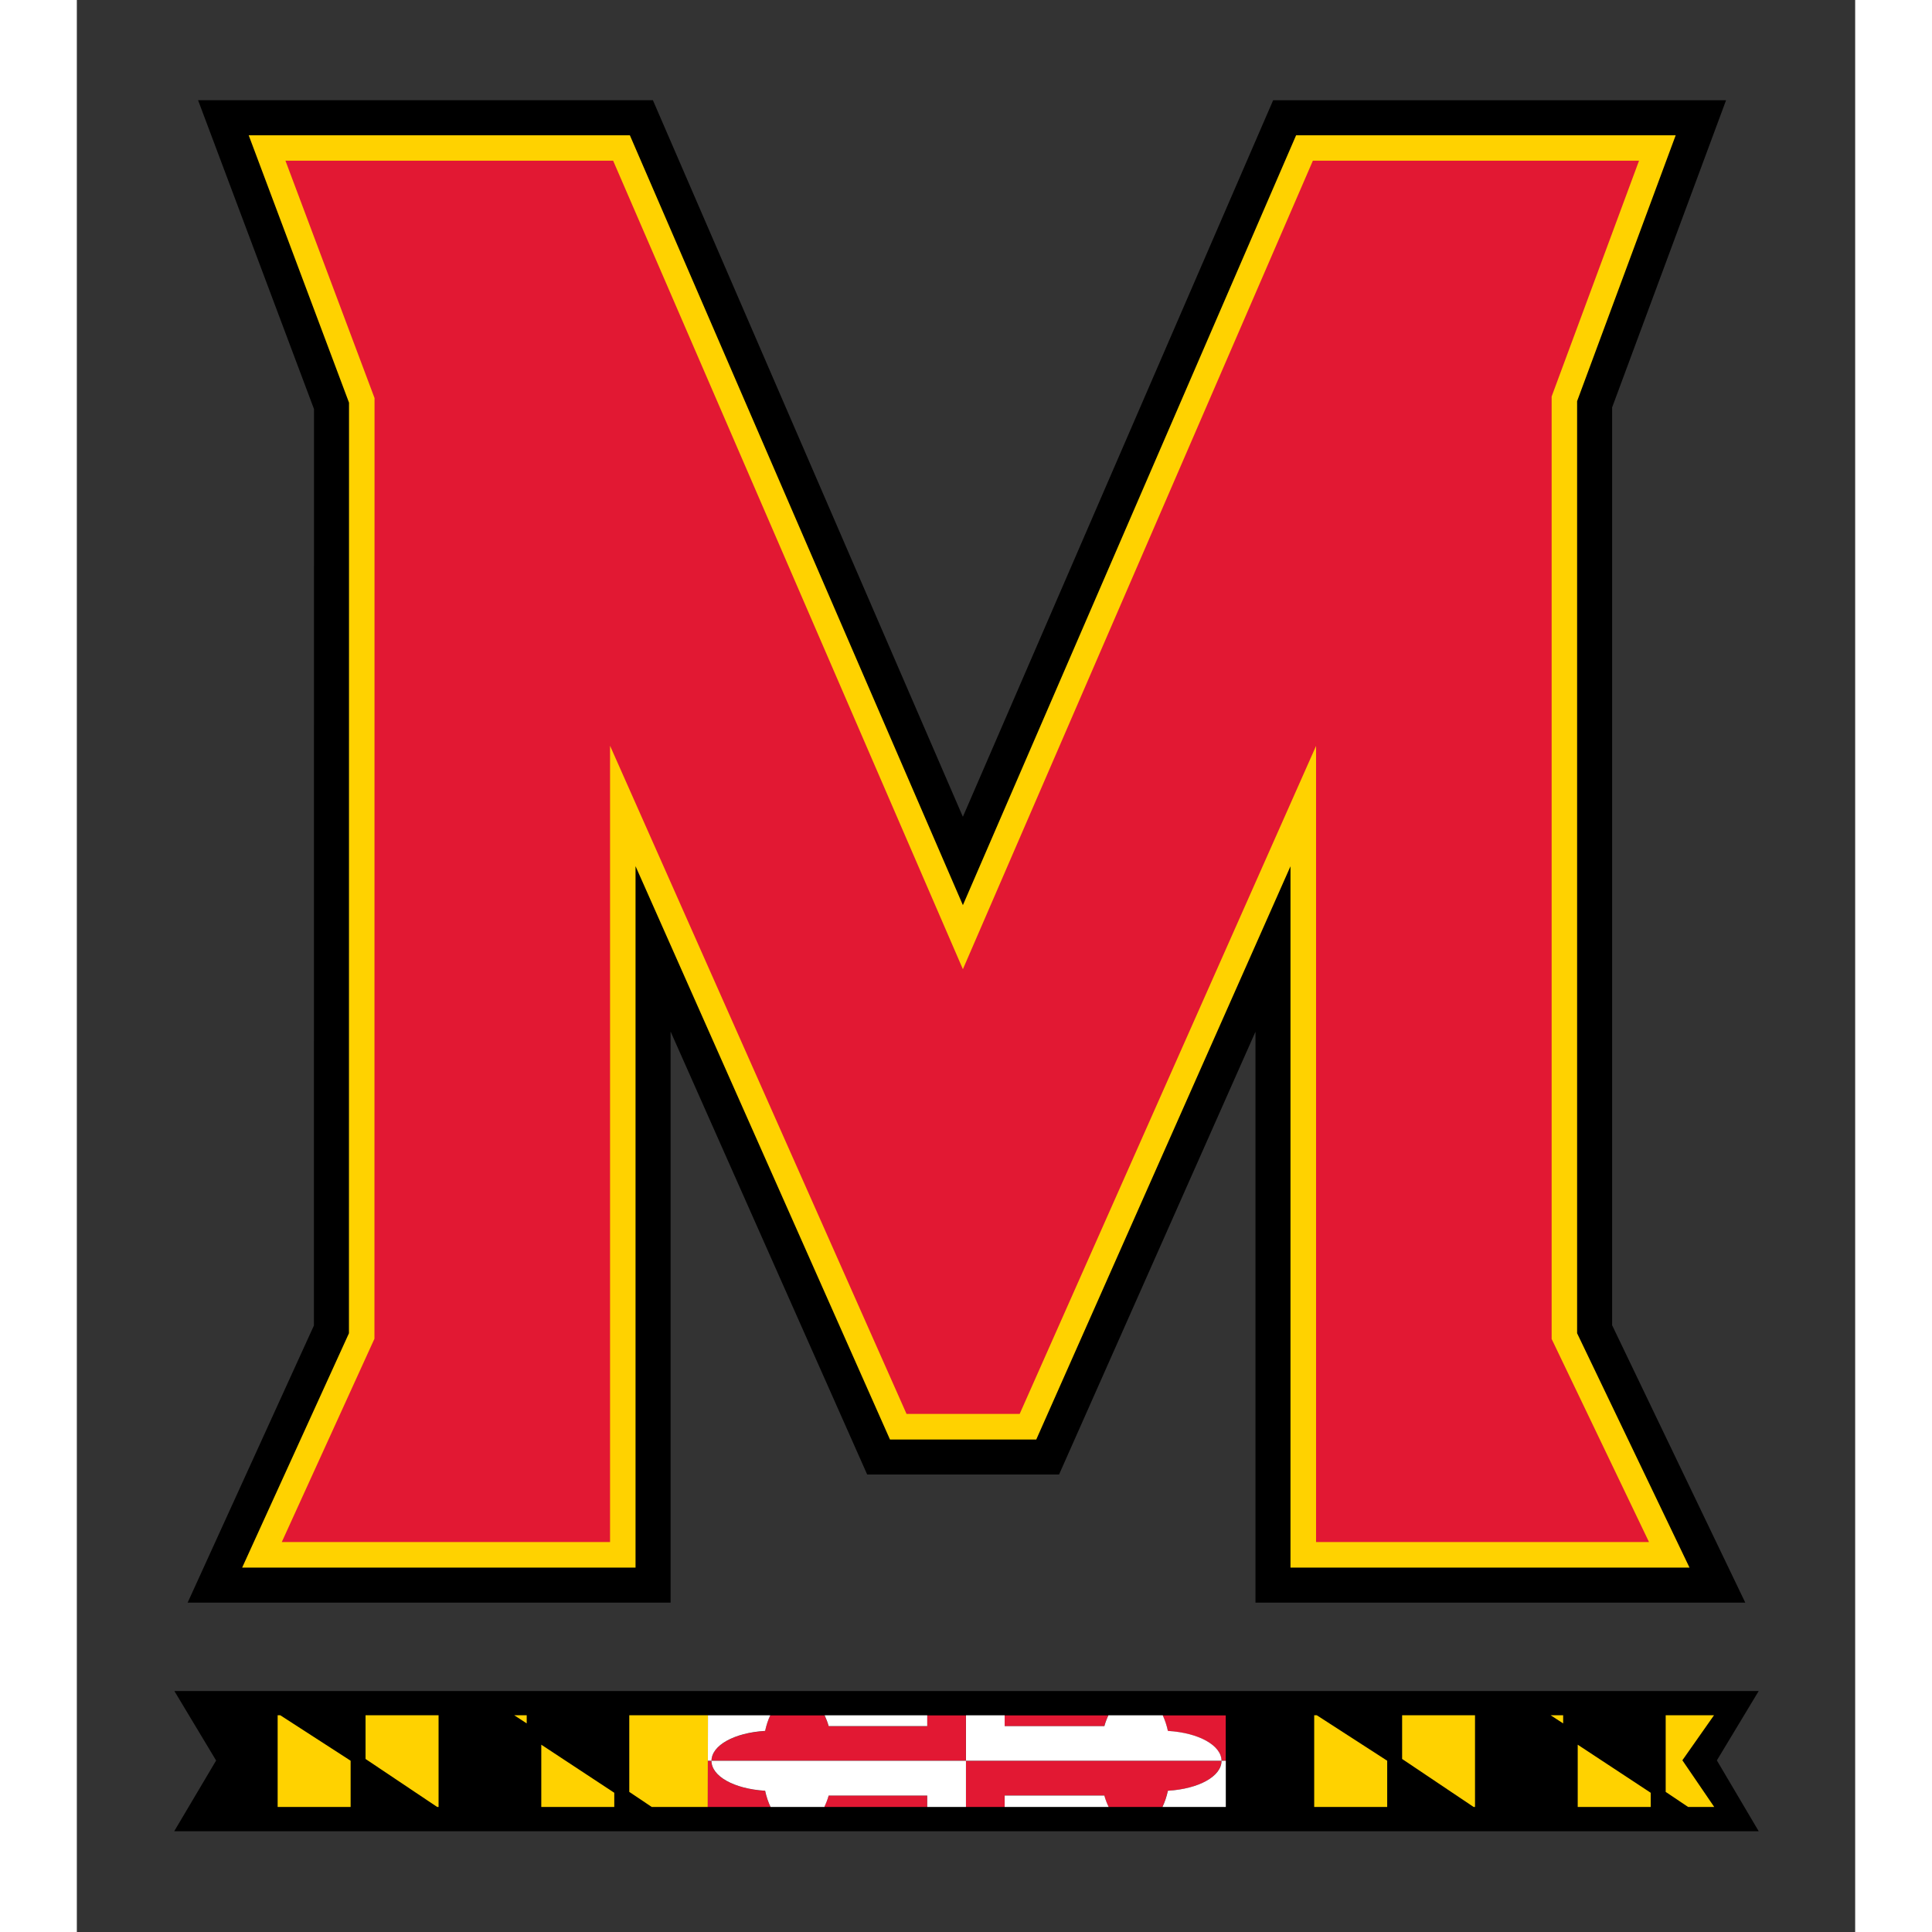
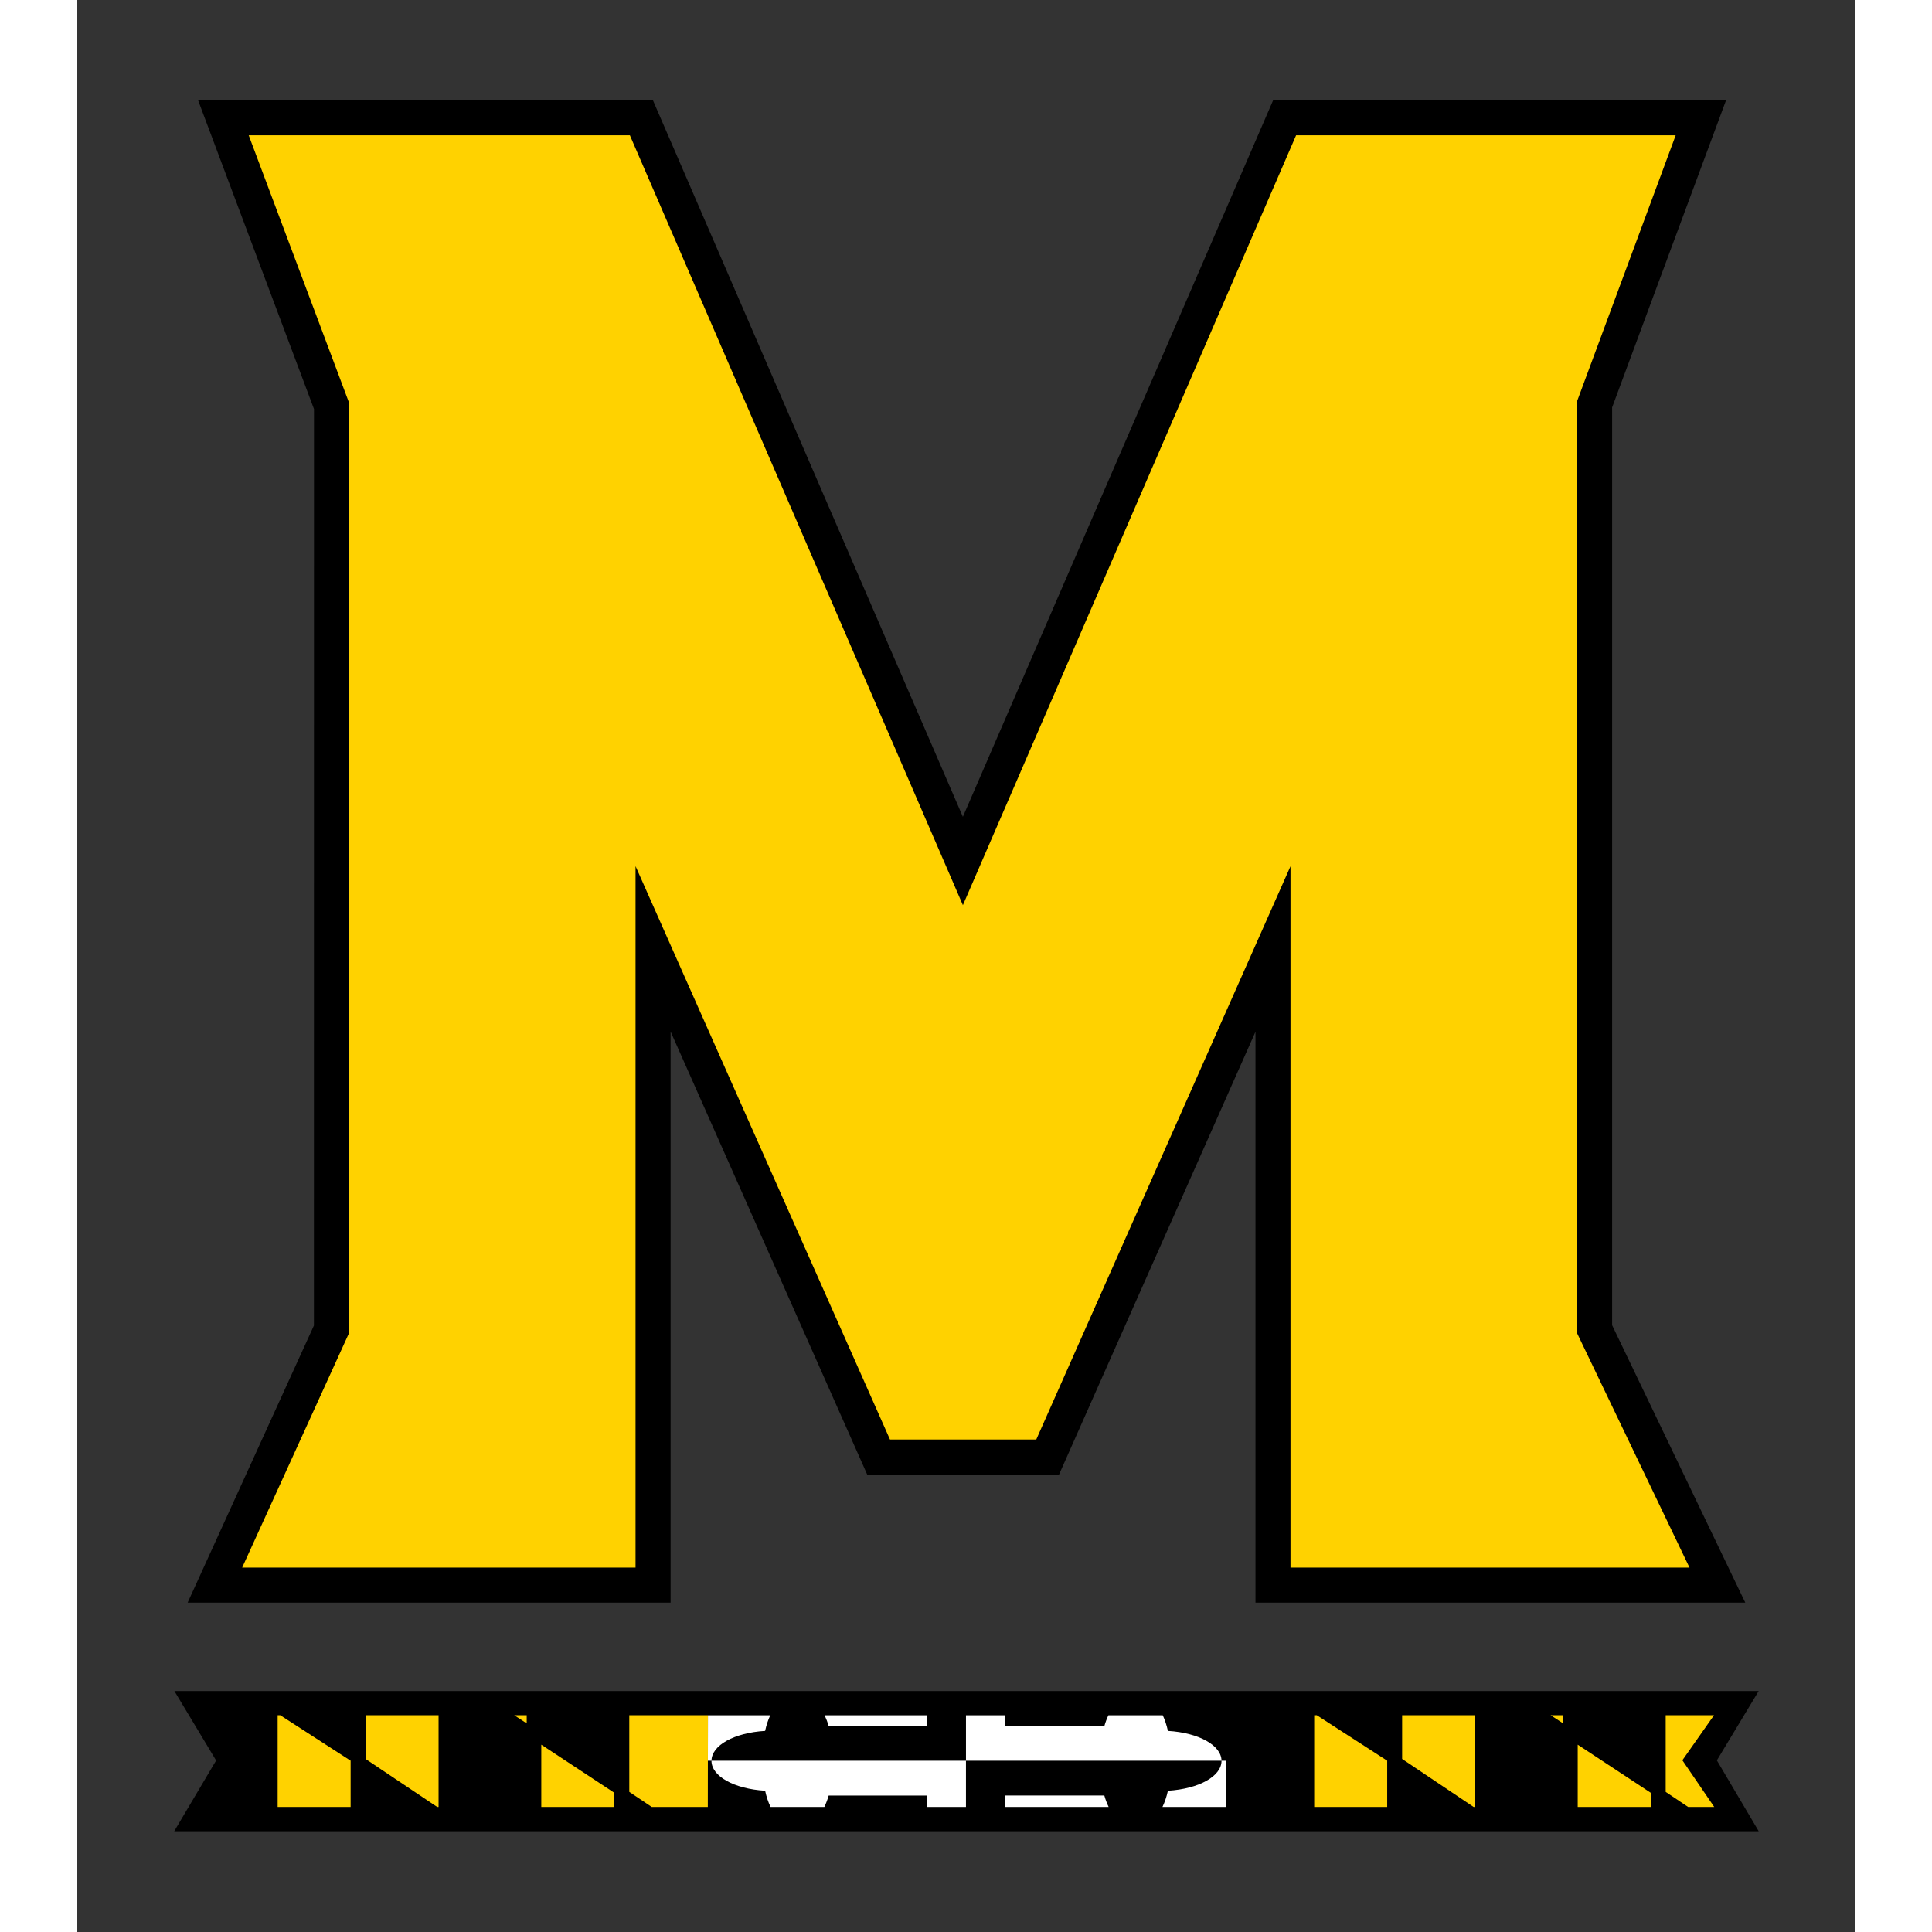
<svg xmlns="http://www.w3.org/2000/svg" height="160" width="160" viewBox="-8 -8 162 176">
  <rect x="-8" y="-8" width="162" height="176" fill="#333333" stroke="none" />
  <script />
  <g>
    <path d="m3.041 1.133l0.004 0.002 10.559 28.133-0.008 83.492-11.502 25.24h43.996v-52.023l17.908 40.353h17.479l17.894-40.338v52.008h44.619l-12.13-25.27v-83.609l10.38-27.984-41.26-0-28.265 65.277-28.238-65.281-41.436-0zm-2.16 144.92h0.004l3.803 6.33-3.816 6.44h144.34l-3.81-6.45 3.81-6.32h-144.33z" style="" transform="translate(0 -.005)" />
    <path d="m7.656 4.328l-0.002 0.004h0.004l-0.002-0.004zm0.002 0.004l9.137 24.354-0.006 84.774-9.729 21.35h35.836v-63.9l23.178 52.23h13.328l23.158-52.22v63.89h36.35l-10.24-21.35v-84.909l8.98-24.219h-34.58l-30.353 70.129-30.336-70.129h-34.723zm2.635 143.93v8.35h6.648v-4.21l-6.406-4.14h-0.24-0.002zm8.008 0v3.98l6.523 4.37h0.129v-8.35h-6.652zm13.545 0l1.136 0.74v-0.74h-1.136zm10.48 0v6.98l2.043 1.37h5.111l0.01-8.35h-7.164zm62.394 0v8.35h6.65v-4.21l-6.41-4.14h-0.24zm8.01 0v3.98l6.51 4.37h0.13v-8.35h-6.64zm13.53 0l1.14 0.74v-0.74h-1.14zm10.48 0v6.98l2.04 1.37h2.38l-2.9-4.25 2.88-4.1h-4.4zm-102.43 2.68v5.67h6.649v-1.29l-6.649-4.38zm94.416 0v5.67h6.65v-1.29l-6.65-4.38z" transform="translate(0 -.005)" fill="#ffd200" />
-     <path d="m11.006 6.644v0.006l8.113 21.616-0.008 85.694-8.441 18.52h29.904v-72.539l27.01 60.869h10.305l27.001-60.857v72.527h30.33l-8.87-18.5v-85.855l7.96-21.48-29.71-0.001-31.883 73.654-31.862-73.654-29.849 0.001zm44.158 141.63c-0.199 0.42-0.357 0.9-0.467 1.42-2.831 0.17-4.88 1.32-4.886 2.71h23.181v-4.13h-3.527v0.98h-8.979c-0.099-0.35-0.228-0.68-0.369-0.98h-4.953zm17.828 4.13v4.21h3.524v-1.04h9.082c0.103 0.38 0.24 0.72 0.392 1.04h4.901c0.21-0.44 0.378-0.93 0.496-1.47 2.836-0.18 4.884-1.32 4.884-2.73v-0.01h-23.279zm23.279 0h0.391v-4.13h-5.744c0.198 0.42 0.356 0.9 0.469 1.42 2.83 0.17 4.875 1.32 4.884 2.71zm-46.46 0h-0.329l-0.005 4.21h5.714c-0.21-0.44-0.378-0.93-0.494-1.47-2.836-0.18-4.886-1.32-4.886-2.73v-0.01zm26.705-4.13v0.98h9.082c0.097-0.35 0.225-0.68 0.369-0.98h-9.449-0.002zm-16.03 7.3c-0.104 0.38-0.241 0.72-0.392 1.04h9.371v-1.04h-8.979z" transform="translate(0 -.005)" fill="#E21833" />
    <path fill="#fff" d="m49.492 148.26-0.006 4.14h0.329c0.006-1.397 2.054-2.549 4.886-2.719 0.11-0.517 0.269-0.995 0.468-1.421h-5.677zm0.323 4.14c0 0.001-0.001 0.002-0.001 0.009 0 1.402 2.05 2.55 4.887 2.725 0.116 0.542 0.284 1.036 0.494 1.474h4.902c0.151-0.319 0.288-0.664 0.393-1.038h8.979v1.038h3.528v-4.207h-23.182zm23.182 0h23.28c-0.009-1.393-2.053-2.549-4.884-2.719-0.113-0.517-0.272-0.995-0.47-1.421h-4.95c-0.144 0.306-0.272 0.631-0.369 0.987h-9.082v-0.987h-3.524v4.14zm23.28 0v0.009c0 1.402-2.048 2.55-4.884 2.725-0.118 0.542-0.286 1.036-0.496 1.474h5.771v-4.207h-0.392zm-36.156-4.14c0.141 0.306 0.27 0.631 0.369 0.987h8.979v-0.987h-9.348zm16.4 7.309v1.038h9.473c-0.152-0.319-0.288-0.664-0.392-1.038h-9.082z" />
  </g>
</svg>